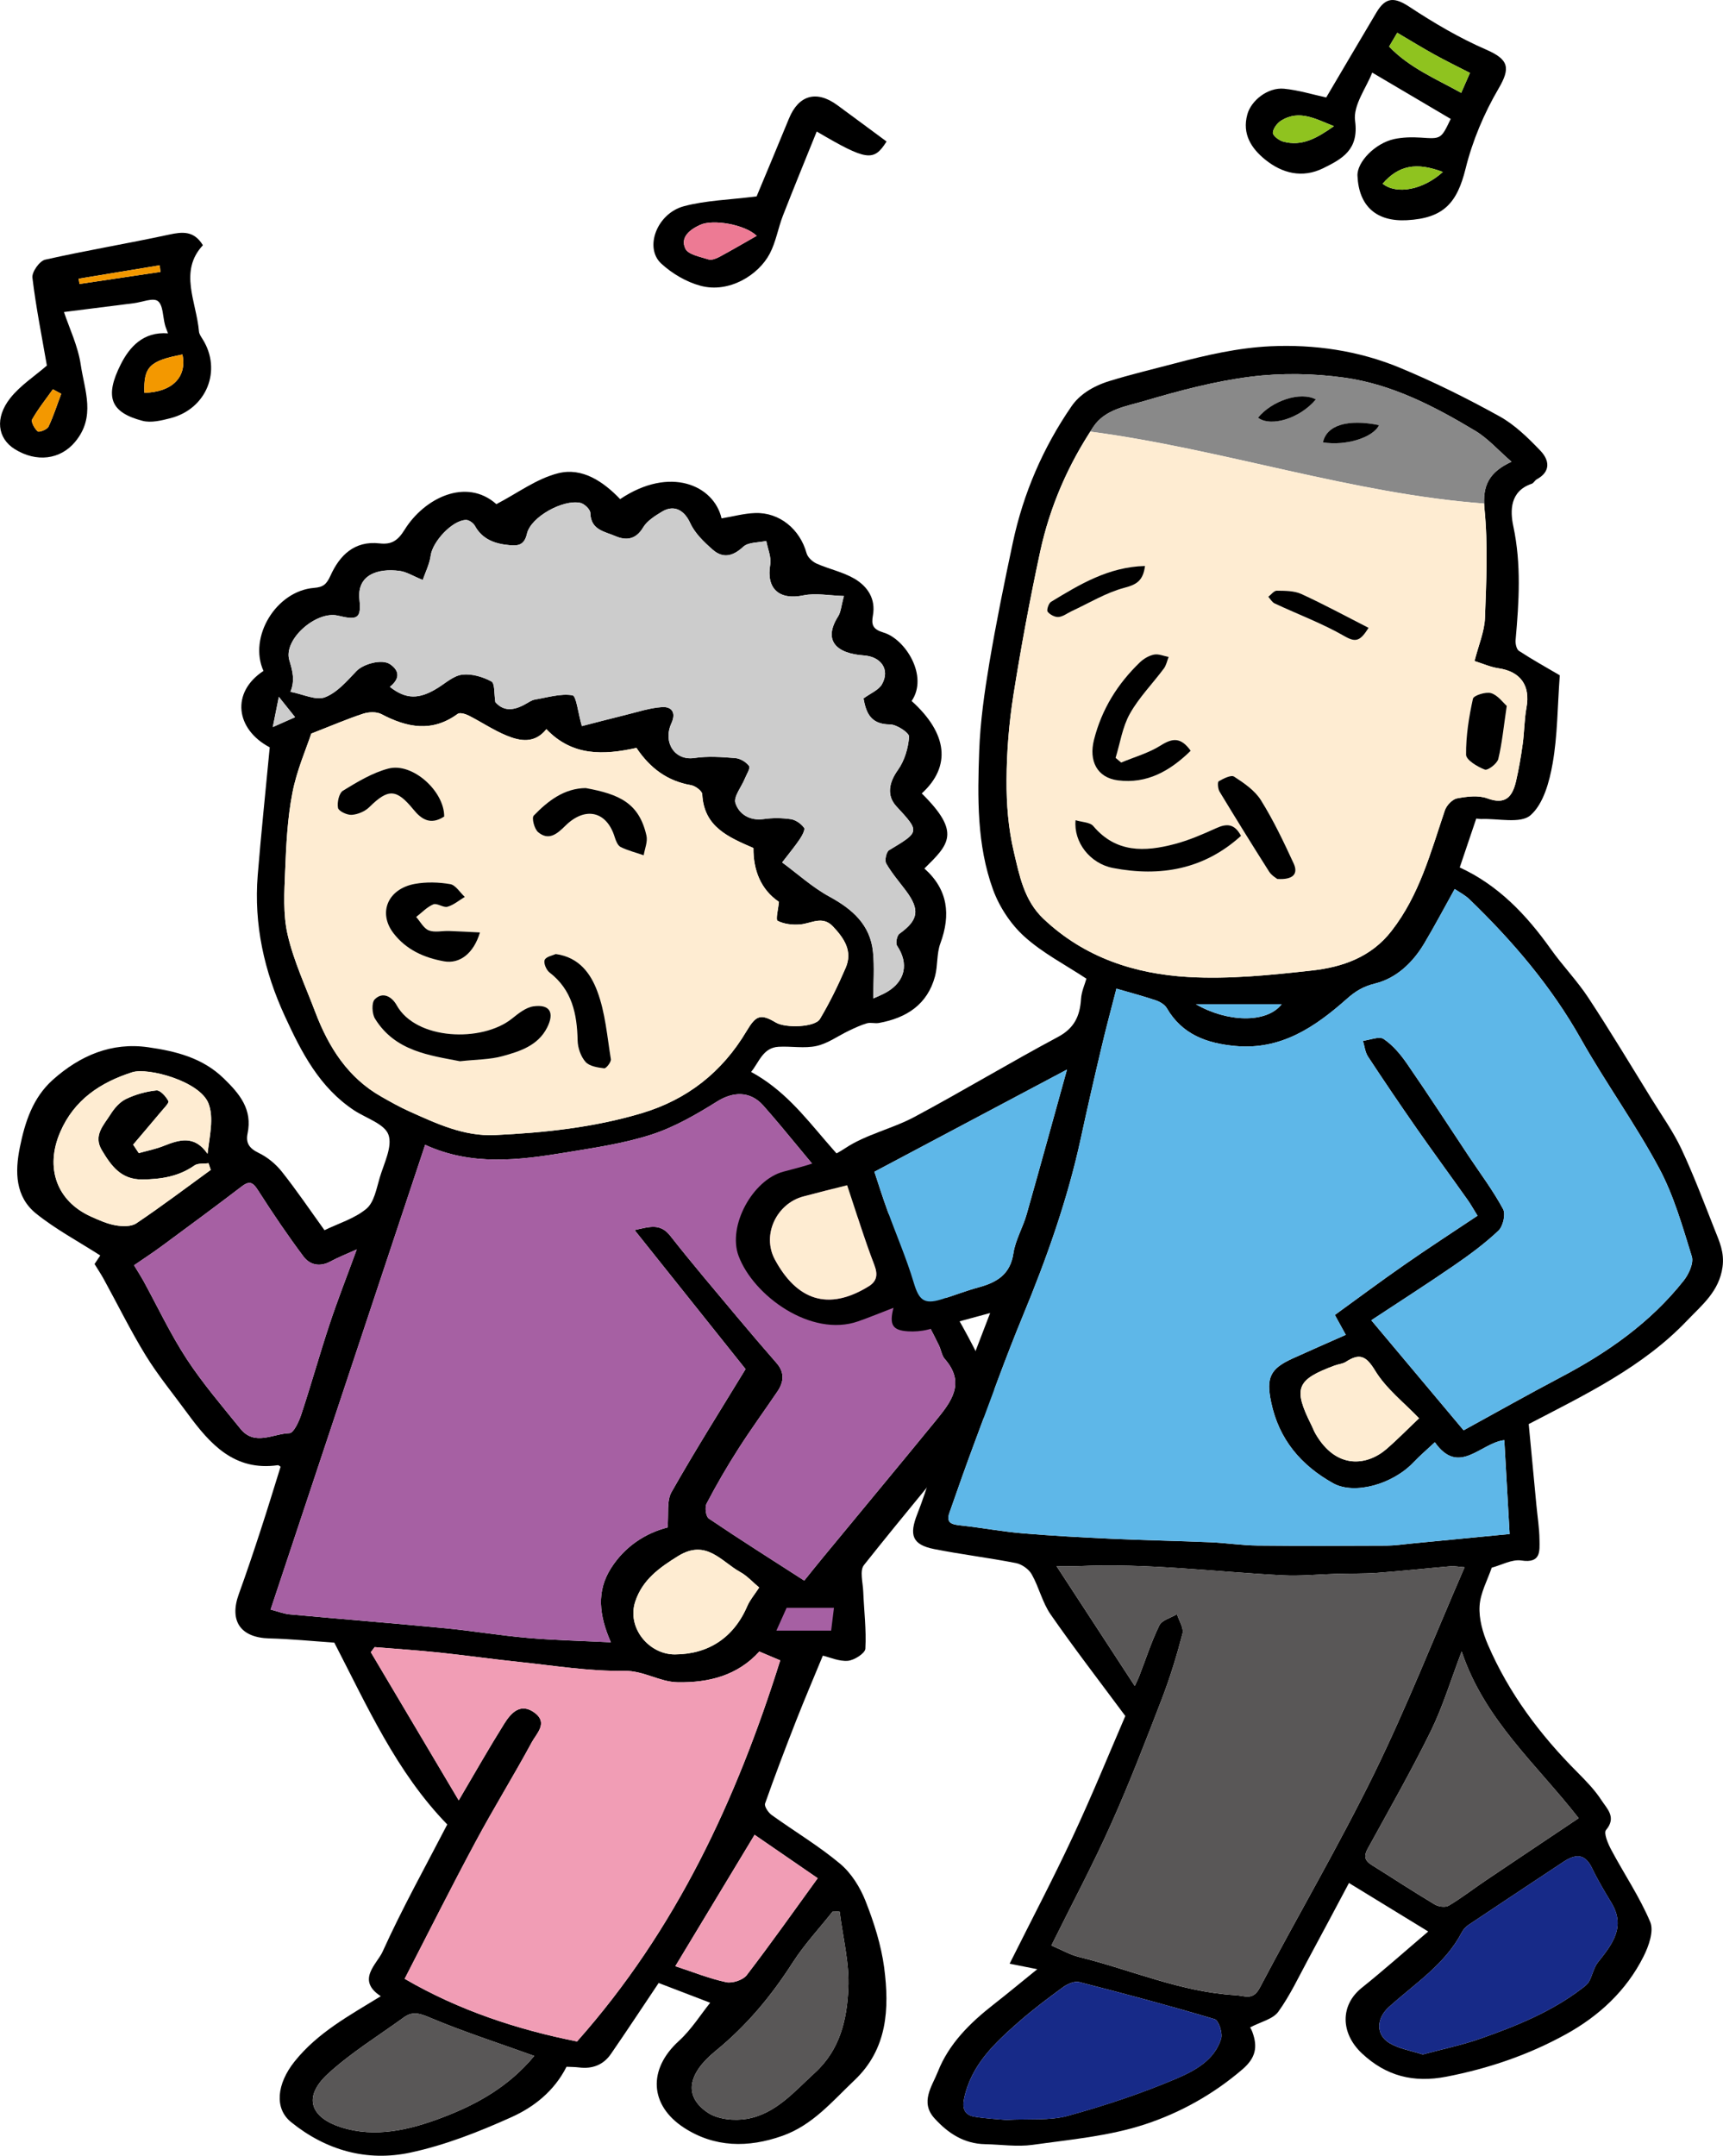
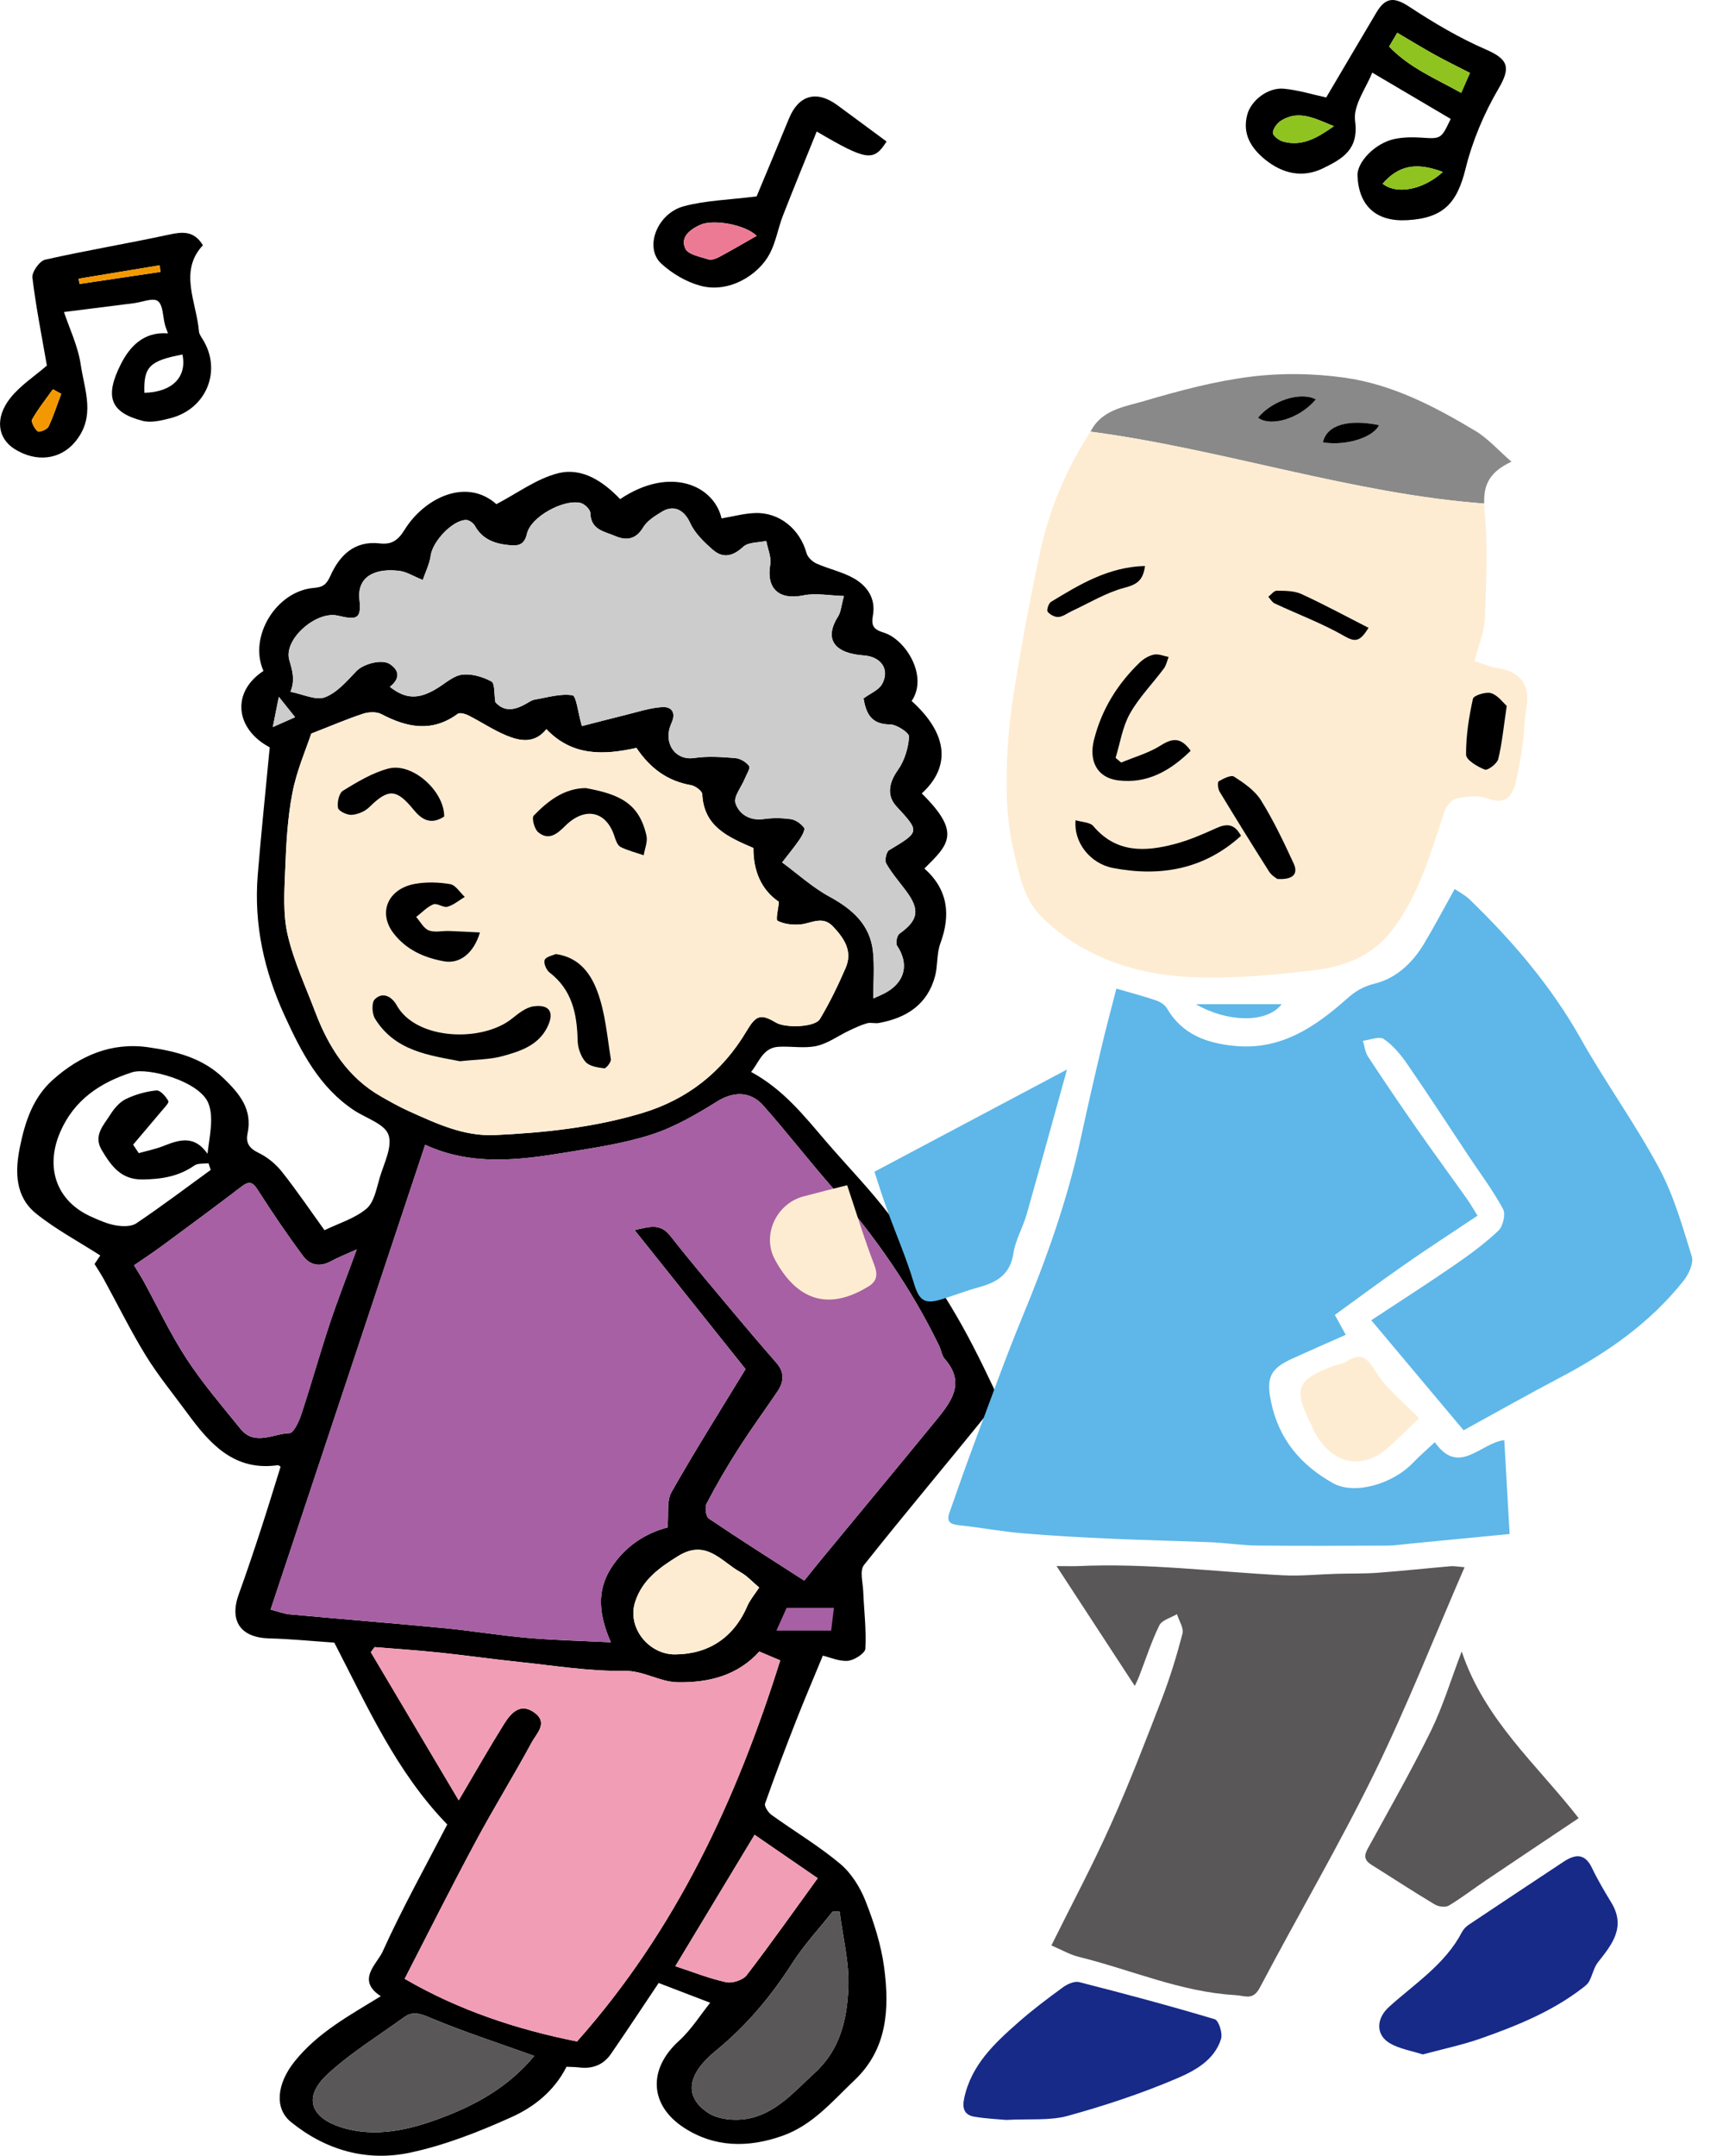
<svg xmlns="http://www.w3.org/2000/svg" id="a" width="88.568" height="110.803" viewBox="0 0 88.568 110.803">
  <defs>
    <style>.b{fill:#595757;}.b,.c,.d,.e,.f,.g,.h,.i,.j,.k,.l,.m{fill-rule:evenodd;}.c{fill:#5eb7e8;}.d{fill:#898989;}.e{fill:#172a88;}.f{fill:#ccc;}.g{fill:#a660a3;}.h{fill:#8fc31f;}.i{fill:#f19db5;}.j{fill:#ed7a94;}.k{fill:#f39800;}.l{fill:#feecd2;}</style>
  </defs>
  <g>
    <path class="m" d="M2.409,18.787c-.25-1.454-.558-2.976-.743-4.514-.036-.29,.366-.859,.653-.925,2.109-.476,4.247-.83,6.358-1.286,.697-.151,1.289-.216,1.753,.543-1.25,1.338-.332,2.907-.202,4.434,.011,.132,.108,.266,.181,.385,1.014,1.601,.22,3.595-1.654,4.073-.461,.118-.99,.248-1.43,.133-1.643-.43-1.967-1.224-1.111-2.916,.433-.853,1.137-1.682,2.422-1.579-.074-.203-.126-.32-.157-.44-.111-.423-.093-1.013-.365-1.22-.244-.185-.81,.056-1.231,.109-1.175,.149-2.352,.297-3.595,.454,.276,.831,.724,1.756,.865,2.725,.194,1.31,.785,2.663-.296,3.953-.756,.905-1.978,1.069-3.103,.366-.882-.553-1.026-1.602-.232-2.613,.521-.66,1.271-1.141,1.889-1.681Zm5.012,1.403c1.439-.034,2.2-.817,1.957-1.969-1.689,.323-2.001,.632-1.957,1.969Zm-4.274,.051c-.141-.077-.283-.153-.429-.231-.362,.512-.76,1.005-1.065,1.547-.07,.125,.123,.477,.287,.617,.072,.061,.482-.096,.552-.241,.259-.544,.441-1.124,.655-1.691Zm5.1-6.265c-.013-.113-.025-.226-.037-.34-1.39,.23-2.776,.458-4.167,.689,.015,.09,.027,.18,.043,.271,1.385-.207,2.774-.413,4.161-.62Z" />
-     <path class="k" d="M7.421,20.19c-.044-1.337,.268-1.646,1.957-1.969,.243,1.151-.518,1.935-1.957,1.969Z" />
    <path class="k" d="M3.146,20.24c-.214,.567-.396,1.147-.655,1.691-.07,.145-.479,.303-.552,.241-.164-.139-.357-.492-.287-.617,.306-.542,.703-1.035,1.065-1.547,.146,.078,.288,.154,.429,.231Z" />
    <path class="k" d="M8.246,13.976c-1.387,.207-2.776,.413-4.161,.62-.016-.091-.028-.181-.043-.271,1.391-.23,2.777-.459,4.167-.689,.012,.114,.024,.227,.037,.34Z" />
  </g>
  <g>
    <path class="m" d="M68.171,5.011c.85-1.439,1.714-2.909,2.583-4.372,.484-.815,.944-.783,1.702-.283,1.254,.826,2.562,1.597,3.934,2.193,1.173,.51,1.264,.943,.634,2.016-.739,1.263-1.334,2.672-1.685,4.091-.438,1.78-1.132,2.559-3.015,2.662-1.575,.086-2.477-.724-2.545-2.283-.031-.701,.901-1.674,1.889-1.888,.436-.095,.909-.103,1.359-.075,1.046,.07,1.046,.089,1.544-.96-1.305-.769-2.614-1.542-4.035-2.381-.294,.77-.99,1.678-.88,2.481,.2,1.482-.651,1.948-1.64,2.435-1.077,.527-2.108,.264-2.987-.448-.702-.571-1.189-1.306-.912-2.317,.193-.716,1.053-1.401,1.886-1.322,.745,.073,1.48,.3,2.169,.45Zm3.233-2.617c1.037,1.088,2.407,1.657,3.707,2.379,.185-.417,.313-.714,.449-1.024-.635-.328-1.246-.623-1.84-.953-.623-.345-1.229-.718-1.897-1.112-.079,.135-.234,.398-.419,.711Zm-2.837,4.091c-.94-.371-1.775-.861-2.703-.292-.206,.128-.419,.403-.435,.626-.013,.141,.306,.396,.517,.454,.995,.28,1.78-.198,2.622-.788Zm5.6,2.354c-1.366-.516-2.27-.341-3.096,.603,.727,.58,2.084,.315,3.096-.603Z" />
    <path class="h" d="M71.404,2.394c.184-.313,.34-.576,.419-.711,.668,.394,1.274,.767,1.897,1.112,.594,.33,1.205,.626,1.84,.953-.136,.31-.265,.608-.449,1.024-1.3-.722-2.67-1.291-3.707-2.379Z" />
    <path class="h" d="M68.567,6.485c-.842,.589-1.627,1.067-2.622,.788-.211-.058-.529-.313-.517-.454,.017-.223,.229-.498,.435-.626,.928-.568,1.763-.079,2.703,.292Z" />
    <path class="h" d="M74.167,8.838c-1.012,.918-2.368,1.183-3.096,.603,.826-.944,1.729-1.119,3.096-.603Z" />
  </g>
  <g>
    <path class="m" d="M38.893,10.093c.471-1.13,1.073-2.562,1.663-4,.494-1.206,1.413-1.47,2.478-.693,.846,.619,1.685,1.245,2.538,1.874-.66,1.04-1.012,1.001-3.59-.514-.583,1.443-1.173,2.877-1.736,4.32-.249,.641-.359,1.349-.675,1.952-.573,1.1-2.089,2.05-3.556,1.658-.729-.194-1.466-.627-2.023-1.141-.886-.814-.228-2.576,1.162-2.949,1.13-.302,2.331-.327,3.739-.506Zm.005,2.029c-.614-.591-2.248-.864-2.902-.567-.534,.243-1.043,.636-.767,1.225,.142,.307,.766,.418,1.189,.554,.161,.05,.395-.042,.562-.131,.612-.329,1.212-.681,1.917-1.082Z" />
    <path class="j" d="M38.898,12.122c-.705,.4-1.305,.753-1.917,1.082-.167,.089-.401,.181-.562,.131-.424-.137-1.047-.247-1.189-.554-.276-.589,.232-.982,.767-1.225,.654-.297,2.288-.024,2.902,.567Z" />
  </g>
  <g>
    <polygon class="g" points="40.033 82.168 43.667 82.239 43.596 84.66 39.133 84.412 40.033 82.168" />
    <g>
      <path class="m" d="M38.611,55.097c1.641,.891,2.699,2.227,3.805,3.518,1.102,1.289,2.3,2.502,3.318,3.851,1.134,1.497,2.168,3.076,3.144,4.681,.823,1.355,1.533,2.786,2.21,4.221,.136,.283,.023,.84-.186,1.101-2.149,2.671-4.364,5.291-6.496,7.979-.221,.283-.052,.894-.033,1.352,.04,.983,.164,1.968,.109,2.943-.015,.236-.571,.594-.9,.621-.454,.038-.934-.183-1.285-.266-.483,1.171-.937,2.233-1.36,3.309-.558,1.424-1.103,2.853-1.611,4.296-.047,.144,.167,.461,.336,.584,1.174,.844,2.423,1.587,3.523,2.509,.575,.482,1.029,1.21,1.307,1.917,.433,1.099,.804,2.26,.958,3.426,.273,2.106,.173,4.179-1.538,5.795-1.134,1.073-2.136,2.294-3.693,2.846-1.767,.626-3.495,.6-5.062-.418-1.76-1.147-1.873-2.995-.256-4.463,.647-.591,1.127-1.368,1.605-1.959-.655-.252-1.617-.622-2.649-1.016-.801,1.192-1.612,2.428-2.452,3.645-.386,.563-.951,.783-1.638,.696-.227-.028-.458-.024-.646-.035-.633,1.253-1.675,2.069-2.826,2.588-1.675,.756-3.42,1.443-5.208,1.825-2.22,.473-4.323-.11-6.127-1.57-.876-.709-.724-1.976,.176-3.107,1.194-1.497,2.825-2.37,4.437-3.363-1.277-.83-.197-1.649,.093-2.288,1.006-2.224,2.197-4.36,3.324-6.539-2.62-2.696-4.112-6.076-5.806-9.346-1.101-.075-2.224-.189-3.345-.217-1.47-.04-2.066-.89-1.564-2.277,.397-1.095,.768-2.2,1.129-3.308,.352-1.075,.681-2.158,1.019-3.24-.047-.027-.099-.084-.139-.078-2.238,.32-3.489-1.086-4.644-2.659-.724-.991-1.511-1.945-2.152-2.986-.783-1.277-1.446-2.631-2.17-3.947-.138-.249-.297-.484-.458-.748,.117-.176,.239-.358,.294-.44-1.133-.727-2.288-1.343-3.292-2.148-1.084-.868-1.096-2.154-.842-3.407,.262-1.293,.661-2.547,1.693-3.472,1.396-1.247,3.023-1.945,4.903-1.675,1.402,.2,2.788,.534,3.885,1.602,.825,.8,1.485,1.595,1.223,2.838-.1,.476,.091,.758,.562,.986,.452,.217,.885,.57,1.197,.964,.762,.959,1.45,1.978,2.197,3.014,.728-.354,1.554-.599,2.158-1.106,.396-.336,.516-1.04,.683-1.602,.218-.732,.664-1.597,.446-2.201-.2-.557-1.146-.846-1.765-1.252-1.778-1.176-2.702-2.973-3.558-4.836-1.066-2.313-1.602-4.717-1.396-7.26,.176-2.161,.403-4.316,.617-6.562-1.755-.926-2.006-2.822-.322-3.928-.783-1.74,.646-4.111,2.602-4.268,.475-.038,.641-.185,.845-.634,.469-1.037,1.226-1.8,2.52-1.653,.597,.068,.927-.12,1.286-.699,1.009-1.628,3.165-2.7,4.719-1.318,1.083-.562,2.075-1.316,3.187-1.591,1.228-.303,2.31,.428,3.175,1.332,2.564-1.72,4.82-.713,5.213,.991,.579-.095,1.153-.256,1.731-.275,1.254-.04,2.298,.834,2.636,2.057,.056,.215,.303,.443,.515,.54,.641,.286,1.354,.429,1.953,.78,.671,.396,1.101,1.034,.944,1.892-.086,.479-.005,.708,.553,.876,1.112,.332,2.317,2.228,1.439,3.516,1.855,1.672,2.04,3.364,.52,4.751,2.037,2.013,1.4,2.613,.135,3.859,1.213,1.077,1.366,2.373,.82,3.853-.193,.522-.127,1.134-.271,1.679-.391,1.464-1.472,2.149-2.883,2.407-.204,.038-.429-.039-.619,.017-.323,.093-.627,.238-.929,.382-.558,.266-1.082,.656-1.665,.784-.622,.137-1.302,.003-1.952,.041-.807,.048-.996,.795-1.41,1.294Zm-5.991,8.128c.805-.178,1.321-.356,1.836,.297,1.115,1.421,2.288,2.797,3.448,4.184,.662,.793,1.337,1.577,2.016,2.357,.417,.479,.376,.964,.046,1.453-.669,.988-1.374,1.952-2.014,2.956-.585,.912-1.128,1.85-1.629,2.807-.103,.195-.039,.671,.112,.773,1.597,1.08,3.228,2.108,4.906,3.189,.313-.388,.634-.791,.962-1.188,1.934-2.345,3.878-4.682,5.802-7.036,.774-.95,1.553-1.921,.459-3.168-.158-.182-.188-.473-.301-.702-1.434-2.948-3.286-5.61-5.443-8.072-1.222-1.393-2.356-2.863-3.584-4.25-.686-.776-1.58-.706-2.367-.214-1.065,.665-2.186,1.317-3.371,1.702-1.423,.462-2.934,.68-4.417,.925-2.414,.396-4.837,.702-7.227-.396-2.651,7.978-5.294,15.921-7.944,23.889,.369,.094,.669,.216,.974,.245,2.66,.244,5.324,.457,7.979,.711,1.424,.138,2.838,.377,4.261,.5,1.391,.121,2.787,.152,4.276,.226-.6-1.374-.757-2.615,.014-3.82,.725-1.133,1.793-1.8,2.9-2.082,.067-.689-.055-1.366,.209-1.827,1.219-2.152,2.541-4.243,3.801-6.313-1.841-2.308-3.703-4.642-5.703-7.145Zm.097-24.783c-1.689,.373-3.293,.438-4.631-.963-.605,.758-1.351,.615-2.045,.331-.676-.278-1.295-.698-1.95-1.031-.166-.083-.455-.168-.564-.086-1.312,.962-2.597,.71-3.92,.014-.253-.133-.655-.116-.941-.022-.817,.267-1.607,.609-2.666,1.021-.264,.797-.749,1.899-.97,3.051-.253,1.305-.319,2.652-.372,3.987-.044,1.1-.117,2.246,.127,3.3,.314,1.363,.924,2.661,1.422,3.979,.685,1.799,1.672,3.372,3.406,4.351,.466,.265,.937,.53,1.425,.749,1.403,.629,2.801,1.292,4.398,1.219,2.551-.119,5.078-.388,7.536-1.12,2.356-.701,4.153-2.12,5.402-4.222,.482-.809,.714-.915,1.509-.441,.501,.296,2.01,.245,2.264-.182,.502-.839,.934-1.729,1.321-2.627,.374-.859-.074-1.517-.647-2.127-.547-.58-1.112-.155-1.686-.108-.389,.033-.83-.013-1.162-.186-.111-.058,.036-.614,.065-.975-.937-.635-1.319-1.637-1.309-2.765-1.306-.569-2.548-1.093-2.631-2.767-.01-.171-.357-.429-.579-.466-1.211-.209-2.097-.865-2.803-1.913Zm-7.255-2.355c.478,.545,1.054,.398,1.642,.048,.121-.073,.25-.155,.385-.179,.647-.106,1.316-.318,1.933-.221,.207,.03,.281,.873,.488,1.584,.656-.167,1.435-.375,2.217-.566,.631-.154,1.262-.367,1.902-.41,.501-.033,.735,.28,.483,.833-.445,.977,.167,1.935,1.184,1.782,.686-.103,1.404-.051,2.102,.006,.253,.02,.561,.202,.708,.409,.076,.11-.131,.429-.22,.648-.174,.429-.593,.932-.481,1.261,.188,.566,.736,.918,1.459,.814,.457-.064,.938-.06,1.395,.008,.248,.039,.521,.234,.672,.441,.068,.094-.1,.407-.218,.583-.237,.355-.514,.685-.908,1.199,.813,.599,1.562,1.285,2.427,1.755,1.185,.645,2.101,1.445,2.243,2.84,.081,.789,.016,1.594,.016,2.396,.181-.084,.445-.186,.689-.326,.959-.557,1.141-1.473,.536-2.378-.09-.13-.013-.529,.119-.623,.979-.702,1.068-1.23,.324-2.222-.345-.458-.722-.895-1.005-1.387-.087-.159,.002-.598,.148-.684,1.584-.953,1.59-.94,.371-2.259-.502-.549-.383-1.215,.083-1.865,.338-.475,.533-1.122,.573-1.707,.016-.198-.634-.632-.981-.633-1.001-.002-1.228-.605-1.361-1.336,.356-.264,.786-.43,.954-.738,.415-.749-.052-1.409-.933-1.472-1.459-.101-2.097-.792-1.326-2.007,.144-.228,.158-.539,.299-1.048-.755-.022-1.445-.163-2.078-.033-1.251,.26-1.923-.339-1.71-1.586,.062-.382-.129-.807-.204-1.211-.402,.091-.922,.056-1.183,.299-.538,.498-1.045,.61-1.569,.151-.453-.396-.923-.849-1.162-1.378-.287-.628-.805-.961-1.436-.583-.364,.22-.775,.474-.982,.821-.376,.628-.877,.678-1.424,.441-.543-.234-1.269-.31-1.287-1.188-.004-.182-.301-.469-.506-.517-.876-.202-2.554,.712-2.753,1.583-.135,.603-.478,.626-.888,.589-.728-.065-1.393-.278-1.787-.993-.079-.146-.302-.306-.456-.303-.708,.01-1.72,1.117-1.815,1.821-.062,.447-.277,.874-.411,1.263-.507-.206-.835-.419-1.183-.465-1.163-.154-2.197,.223-2.072,1.452,.1,.99-.079,1.093-1.106,.847-1.099-.265-2.815,1.213-2.497,2.288,.166,.56,.299,1.032,.058,1.626,.646,.122,1.307,.457,1.772,.281,.621-.236,1.134-.832,1.619-1.345,.348-.365,1.316-.645,1.739-.348,.532,.372,.449,.783-.02,1.157,.834,.655,1.51,.652,2.474,.048,.405-.254,.812-.626,1.25-.675,.489-.057,1.056,.112,1.496,.35,.184,.099,.133,.633,.202,1.059Zm13.571,48.801c-1.133,1.244-2.604,1.605-4.197,1.578-.94-.017-1.737-.601-2.757-.586-1.795,.028-3.595-.27-5.389-.457-1.371-.143-2.74-.339-4.111-.483-1.105-.116-2.217-.189-3.322-.28-.063,.086-.129,.174-.195,.262,1.488,2.506,2.976,5.013,4.518,7.615,.848-1.44,1.564-2.702,2.334-3.931,.355-.571,.855-1.119,1.591-.554,.67,.515,.068,1.056-.166,1.491-.932,1.726-1.969,3.395-2.894,5.124-1.25,2.328-2.435,4.691-3.644,7.041,2.796,1.632,5.841,2.623,8.861,3.221,5.104-5.746,8.204-12.451,10.445-19.587-.348-.147-.658-.278-1.073-.454ZM6.89,65.034c.214,.352,.352,.566,.476,.789,.734,1.344,1.392,2.743,2.226,4.022,.826,1.261,1.818,2.418,2.77,3.596,.728,.899,1.681,.247,2.516,.223,.218-.005,.495-.608,.614-.978,.507-1.531,.94-3.088,1.447-4.617,.414-1.249,.897-2.475,1.399-3.85-.537,.243-.953,.404-1.344,.616-.548,.299-1.065,.188-1.394-.252-.817-1.091-1.584-2.226-2.32-3.377-.258-.406-.428-.552-.857-.222-1.353,1.035-2.728,2.046-4.099,3.058-.455,.336-.932,.646-1.435,.993Zm20.57,40.638c-1.841-.664-3.596-1.228-5.287-1.937-.526-.22-.927-.396-1.404-.051-1.313,.953-2.714,1.812-3.904,2.901-1.368,1.254-.83,2.28,.67,2.755,1.749,.555,3.508,.14,5.183-.495,1.8-.681,3.448-1.604,4.743-3.173Zm15.701-7.411c-.119-.006-.233-.015-.35-.022-.689,.872-1.46,1.695-2.058,2.625-1.105,1.725-2.367,3.246-3.979,4.561-1.408,1.151-1.659,2.308-.392,3.163,.517,.349,1.37,.429,2.016,.318,1.481-.257,2.43-1.4,3.493-2.371,1.302-1.191,1.646-2.75,1.716-4.333,.062-1.303-.283-2.625-.446-3.94ZM6.844,58.836c.097,.145,.193,.289,.289,.434,.431-.121,.874-.208,1.287-.374,.81-.321,1.577-.559,2.246,.408,.102-.903,.339-1.852,.047-2.593-.451-1.144-3.113-1.855-3.918-1.598-1.63,.523-2.986,1.409-3.706,3.086-.778,1.814-.189,3.526,1.577,4.328,.413,.186,.836,.377,1.274,.454,.348,.06,.805,.075,1.068-.104,1.304-.876,2.555-1.823,3.823-2.744-.038-.115-.076-.228-.113-.344-.245,.035-.544-.011-.722,.114-.811,.57-1.709,.71-2.678,.721-1.1,.012-1.603-.702-2.082-1.5-.46-.761,.094-1.291,.44-1.842,.195-.313,.476-.638,.796-.793,.486-.234,1.033-.388,1.567-.442,.196-.02,.492,.312,.616,.549,.049,.089-.237,.372-.385,.552-.473,.565-.953,1.125-1.429,1.689Zm35.188,37.702c-1.103-.758-2.252-1.549-3.244-2.231-1.381,2.286-2.715,4.5-4.075,6.754,.894,.292,1.735,.633,2.609,.821,.321,.07,.862-.105,1.06-.359,1.246-1.623,2.427-3.298,3.65-4.984Zm-3.008-14.942c-.336-.278-.621-.601-.977-.796-.977-.541-1.741-1.712-3.188-.821-.977,.604-1.836,1.225-2.204,2.337-.446,1.336,.694,2.725,2.036,2.719,1.706-.006,3.022-.846,3.727-2.494,.132-.303,.358-.567,.606-.944Zm3.7,2.217c.059-.471,.11-.896,.144-1.172h-2.434c-.125,.273-.322,.718-.526,1.172h2.815ZM14.333,35.817c-.104,.519-.182,.909-.311,1.554,.535-.237,.841-.372,1.147-.508-.279-.35-.481-.602-.836-1.046Z" />
      <path class="g" d="M32.62,63.225c2,2.503,3.862,4.837,5.703,7.145-1.26,2.07-2.582,4.161-3.801,6.313-.264,.461-.142,1.138-.209,1.827-1.107,.282-2.175,.949-2.9,2.082-.771,1.206-.613,2.446-.014,3.82-1.489-.074-2.886-.105-4.276-.226-1.423-.123-2.837-.362-4.261-.5-2.655-.254-5.319-.467-7.979-.711-.305-.029-.604-.151-.974-.245,2.65-7.968,5.293-15.911,7.944-23.889,2.391,1.097,4.813,.792,7.227,.396,1.483-.245,2.994-.463,4.417-.925,1.185-.385,2.306-1.037,3.371-1.702,.787-.492,1.681-.562,2.367,.214,1.227,1.387,2.362,2.857,3.584,4.25,2.157,2.462,4.01,5.125,5.443,8.072,.112,.229,.143,.52,.301,.702,1.094,1.247,.315,2.219-.459,3.168-1.924,2.354-3.868,4.691-5.802,7.036-.328,.397-.648,.8-.962,1.188-1.679-1.081-3.31-2.109-4.906-3.189-.151-.102-.216-.578-.112-.773,.501-.957,1.044-1.895,1.629-2.807,.64-1.004,1.345-1.967,2.014-2.956,.33-.489,.371-.974-.046-1.453-.679-.78-1.354-1.564-2.016-2.357-1.16-1.387-2.333-2.762-3.448-4.184-.515-.653-1.031-.475-1.836-.297Z" />
      <path class="l" d="M32.716,38.442c.706,1.048,1.592,1.704,2.803,1.913,.222,.038,.569,.295,.579,.466,.083,1.674,1.325,2.198,2.631,2.767-.011,1.127,.371,2.129,1.309,2.765-.029,.361-.177,.918-.065,.975,.332,.174,.773,.22,1.162,.186,.573-.048,1.139-.473,1.686,.108,.573,.61,1.021,1.267,.647,2.127-.387,.898-.819,1.788-1.321,2.627-.254,.427-1.763,.478-2.264,.182-.795-.473-1.026-.368-1.509,.441-1.249,2.102-3.046,3.521-5.402,4.222-2.458,.731-4.985,1-7.536,1.12-1.598,.073-2.995-.59-4.398-1.219-.487-.218-.959-.484-1.425-.749-1.734-.979-2.722-2.552-3.406-4.351-.498-1.319-1.107-2.616-1.422-3.979-.244-1.054-.171-2.2-.127-3.3,.053-1.335,.119-2.682,.372-3.987,.221-1.152,.706-2.254,.97-3.051,1.059-.412,1.849-.753,2.666-1.021,.286-.094,.688-.11,.941,.022,1.323,.697,2.607,.948,3.92-.014,.109-.082,.398,.003,.564,.086,.655,.333,1.274,.752,1.95,1.031,.694,.284,1.44,.427,2.045-.331,1.338,1.402,2.941,1.336,4.631,.963Zm-9.072,16.105c.833-.093,1.541-.083,2.193-.264,.892-.245,1.815-.54,2.285-1.463,.394-.777,.139-1.212-.699-1.095-.393,.056-.774,.366-1.107,.632-1.54,1.229-4.931,1.111-5.929-.694-.228-.413-.702-.725-1.126-.295-.168,.173-.141,.741,.017,.994,1.033,1.67,2.79,1.879,4.366,2.185Zm1.026-6.62c-.598-.029-1.096-.058-1.593-.075-.349-.01-.735,.088-1.036-.031-.264-.107-.436-.451-.646-.689,.288-.224,.557-.515,.882-.649,.193-.079,.511,.184,.727,.123,.319-.089,.594-.33,.89-.505-.249-.231-.47-.609-.748-.657-.59-.102-1.229-.12-1.82-.013-1.394,.256-1.9,1.48-1.103,2.528,.654,.857,1.581,1.268,2.599,1.451,.808,.146,1.524-.395,1.851-1.483Zm5.444-7.419c-1.109,.01-1.943,.654-2.68,1.416-.114,.116,.032,.692,.229,.852,.542,.452,.973,.093,1.395-.329,1.037-1.022,2.141-.744,2.544,.598,.059,.183,.154,.423,.304,.495,.374,.183,.786,.285,1.181,.422,.056-.341,.214-.701,.142-1.011-.377-1.67-1.389-2.125-3.115-2.441Zm-1.549,8.528c-.159,.074-.49,.128-.566,.299-.071,.151,.077,.515,.24,.641,1.17,.898,1.423,2.139,1.452,3.51,.009,.374,.164,.818,.407,1.093,.198,.224,.625,.29,.961,.329,.1,.011,.36-.323,.341-.466-.192-1.174-.285-2.395-.698-3.494-.322-.867-.908-1.748-2.137-1.913Zm-5.733-7.068c.011-1.304-1.633-2.79-2.865-2.467-.826,.216-1.599,.687-2.337,1.137-.205,.125-.309,.607-.256,.887,.034,.168,.468,.374,.708,.355,.313-.021,.682-.177,.903-.398,.971-.957,1.388-.947,2.265,.123,.406,.5,.875,.824,1.582,.362Z" />
      <path class="f" d="M25.462,36.087c-.069-.426-.019-.96-.202-1.059-.44-.237-1.007-.406-1.496-.35-.437,.049-.845,.421-1.25,.675-.964,.605-1.64,.607-2.474-.048,.47-.374,.553-.785,.02-1.157-.423-.297-1.392-.018-1.739,.348-.485,.513-.998,1.109-1.619,1.345-.466,.175-1.126-.159-1.772-.281,.241-.594,.108-1.065-.058-1.626-.318-1.075,1.398-2.553,2.497-2.288,1.027,.246,1.206,.142,1.106-.847-.125-1.229,.909-1.606,2.072-1.452,.348,.046,.676,.259,1.183,.465,.134-.389,.349-.816,.411-1.263,.096-.705,1.107-1.811,1.815-1.821,.154-.003,.377,.157,.456,.303,.394,.714,1.059,.927,1.787,.993,.41,.037,.753,.013,.888-.589,.199-.872,1.877-1.785,2.753-1.583,.205,.048,.502,.335,.506,.517,.018,.877,.744,.954,1.287,1.188,.547,.237,1.048,.186,1.424-.441,.207-.347,.618-.601,.982-.821,.631-.378,1.148-.045,1.436,.583,.239,.529,.709,.983,1.162,1.378,.524,.459,1.031,.347,1.569-.151,.261-.243,.78-.208,1.183-.299,.075,.404,.267,.829,.204,1.211-.213,1.247,.459,1.846,1.71,1.586,.633-.13,1.323,.012,2.078,.033-.141,.509-.154,.821-.299,1.048-.77,1.215-.133,1.907,1.326,2.007,.881,.063,1.348,.722,.933,1.472-.168,.308-.598,.474-.954,.738,.133,.731,.36,1.334,1.361,1.336,.348,.001,.997,.435,.981,.633-.04,.585-.235,1.231-.573,1.707-.466,.65-.585,1.316-.083,1.865,1.219,1.319,1.213,1.306-.371,2.259-.146,.086-.235,.525-.148,.684,.283,.492,.66,.929,1.005,1.387,.744,.993,.655,1.52-.324,2.222-.132,.095-.209,.494-.119,.623,.604,.905,.423,1.821-.536,2.378-.244,.14-.509,.242-.689,.326,0-.803,.065-1.607-.016-2.396-.143-1.395-1.059-2.194-2.243-2.84-.865-.471-1.613-1.156-2.427-1.755,.395-.514,.671-.843,.908-1.199,.118-.176,.286-.49,.218-.583-.15-.207-.424-.402-.672-.441-.456-.068-.937-.073-1.395-.008-.723,.104-1.27-.247-1.459-.814-.111-.329,.308-.832,.481-1.261,.089-.22,.296-.539,.22-.648-.146-.207-.455-.389-.708-.409-.698-.057-1.416-.108-2.102-.006-1.017,.152-1.629-.806-1.184-1.782,.252-.554,.017-.866-.483-.833-.641,.043-1.271,.255-1.902,.41-.782,.191-1.561,.399-2.217,.566-.207-.712-.281-1.554-.488-1.584-.617-.098-1.286,.114-1.933,.221-.135,.024-.264,.106-.385,.179-.588,.349-1.163,.497-1.642-.048Z" />
      <path class="i" d="M39.033,84.888c.415,.176,.726,.307,1.073,.454-2.241,7.136-5.341,13.841-10.445,19.587-3.02-.598-6.065-1.589-8.861-3.221,1.21-2.35,2.394-4.714,3.644-7.041,.926-1.729,1.963-3.399,2.894-5.124,.234-.435,.836-.976,.166-1.491-.735-.566-1.235-.018-1.591,.554-.769,1.229-1.486,2.491-2.334,3.931-1.543-2.602-3.03-5.109-4.518-7.615,.066-.088,.132-.176,.195-.262,1.105,.091,2.217,.164,3.322,.28,1.371,.144,2.74,.34,4.111,.483,1.794,.188,3.594,.485,5.389,.457,1.019-.015,1.816,.569,2.757,.586,1.593,.027,3.064-.334,4.197-1.578Z" />
      <path class="g" d="M6.89,65.034c.503-.348,.979-.657,1.435-.993,1.37-1.012,2.745-2.023,4.099-3.058,.43-.331,.6-.184,.857,.222,.736,1.152,1.503,2.286,2.32,3.377,.328,.44,.846,.552,1.394,.252,.391-.212,.807-.374,1.344-.616-.503,1.375-.985,2.601-1.399,3.85-.507,1.529-.94,3.086-1.447,4.617-.119,.37-.396,.973-.614,.978-.835,.024-1.787,.676-2.516-.223-.951-1.178-1.943-2.334-2.77-3.596-.835-1.279-1.492-2.678-2.226-4.022-.123-.222-.262-.437-.476-.789Z" />
      <path class="b" d="M27.461,105.672c-1.295,1.57-2.943,2.492-4.743,3.173-1.675,.635-3.433,1.05-5.183,.495-1.5-.475-2.038-1.501-.67-2.755,1.19-1.089,2.591-1.949,3.904-2.901,.477-.345,.878-.169,1.404,.051,1.691,.709,3.446,1.273,5.287,1.937Z" />
      <path class="b" d="M43.162,98.262c.163,1.315,.508,2.637,.446,3.94-.07,1.583-.414,3.143-1.716,4.333-1.063,.971-2.012,2.114-3.493,2.371-.645,.11-1.499,.031-2.016-.318-1.267-.855-1.016-2.012,.392-3.163,1.611-1.315,2.874-2.836,3.979-4.561,.598-.931,1.368-1.754,2.058-2.625,.116,.007,.23,.016,.35,.022Z" />
-       <path class="l" d="M6.844,58.836c.476-.563,.956-1.123,1.429-1.689,.148-.18,.434-.463,.385-.552-.124-.236-.42-.569-.616-.549-.534,.055-1.081,.208-1.567,.442-.319,.155-.601,.479-.796,.793-.347,.55-.9,1.081-.44,1.842,.478,.798,.982,1.512,2.082,1.5,.969-.011,1.866-.151,2.678-.721,.178-.125,.477-.079,.722-.114,.037,.116,.075,.229,.113,.344-1.269,.921-2.52,1.868-3.823,2.744-.264,.178-.721,.164-1.068,.104-.438-.077-.861-.268-1.274-.454-1.767-.802-2.355-2.514-1.577-4.328,.72-1.677,2.076-2.563,3.706-3.086,.805-.257,3.467,.454,3.918,1.598,.292,.741,.056,1.69-.047,2.593-.669-.967-1.436-.729-2.246-.408-.413,.166-.857,.253-1.287,.374-.096-.144-.192-.289-.289-.434Z" />
      <path class="i" d="M42.033,96.539c-1.224,1.686-2.404,3.362-3.65,4.984-.197,.253-.738,.429-1.06,.359-.874-.188-1.716-.529-2.609-.821,1.36-2.254,2.694-4.468,4.075-6.754,.992,.682,2.142,1.473,3.244,2.231Z" />
      <path class="l" d="M39.025,81.597c-.248,.377-.475,.641-.606,.944-.704,1.648-2.021,2.488-3.727,2.494-1.342,.006-2.482-1.383-2.036-2.719,.368-1.112,1.227-1.732,2.204-2.337,1.447-.891,2.211,.28,3.188,.821,.355,.196,.641,.518,.977,.796Z" />
      <path class="f" d="M14.333,35.817c.354,.444,.557,.696,.836,1.046-.307,.136-.612,.271-1.147,.508,.13-.645,.207-1.035,.311-1.554Z" />
      <path class="m" d="M23.644,54.547c-1.576-.306-3.333-.515-4.366-2.185-.157-.253-.185-.821-.017-.994,.424-.43,.898-.117,1.126,.295,.998,1.806,4.389,1.924,5.929,.694,.333-.267,.715-.576,1.107-.632,.838-.117,1.093,.318,.699,1.095-.47,.923-1.393,1.218-2.285,1.463-.652,.181-1.36,.171-2.193,.264Z" />
      <path class="m" d="M24.671,47.927c-.326,1.087-1.043,1.628-1.851,1.483-1.018-.183-1.944-.593-2.599-1.451-.797-1.047-.29-2.271,1.103-2.528,.591-.107,1.23-.089,1.82,.013,.278,.048,.499,.427,.748,.657-.296,.175-.57,.416-.89,.505-.216,.06-.533-.202-.727-.123-.325,.135-.594,.426-.882,.649,.211,.238,.383,.582,.646,.689,.301,.119,.687,.02,1.036,.031,.497,.017,.995,.046,1.593,.075Z" />
      <path class="m" d="M30.115,40.508c1.727,.316,2.738,.771,3.115,2.441,.072,.311-.086,.67-.142,1.011-.394-.137-.807-.239-1.181-.422-.149-.071-.245-.312-.304-.495-.403-1.341-1.507-1.62-2.544-.598-.423,.421-.853,.781-1.395,.329-.197-.16-.344-.735-.229-.852,.736-.762,1.57-1.406,2.68-1.416Z" />
      <path class="m" d="M28.566,49.037c1.229,.165,1.814,1.046,2.137,1.913,.413,1.099,.506,2.319,.698,3.494,.02,.143-.241,.477-.341,.466-.336-.039-.763-.105-.961-.329-.243-.274-.398-.719-.407-1.093-.029-1.371-.282-2.612-1.452-3.51-.163-.127-.311-.49-.24-.641,.076-.17,.407-.225,.566-.299Z" />
      <path class="m" d="M22.833,41.969c-.707,.461-1.176,.138-1.582-.362-.877-1.071-1.294-1.08-2.265-.123-.222,.22-.59,.377-.903,.398-.24,.019-.674-.188-.708-.355-.054-.28,.051-.762,.256-.887,.738-.45,1.511-.921,2.337-1.137,1.232-.323,2.876,1.163,2.865,2.467Z" />
    </g>
  </g>
  <g>
-     <path class="m" d="M80.178,34.709c-.119,1.615-.114,3.097-.368,4.534-.166,.947-.476,2.086-1.138,2.661-.513,.446-1.67,.157-2.54,.193-.056,.002-.115-.011-.248-.024-.277,.826-.564,1.669-.849,2.514,1.983,.911,3.426,2.432,4.674,4.185,.611,.862,1.359,1.633,1.938,2.513,1.124,1.708,2.178,3.466,3.253,5.205,.521,.848,1.109,1.669,1.531,2.567,.632,1.351,1.16,2.754,1.71,4.146,.242,.61,.507,1.167,.402,1.926-.176,1.253-1.062,1.952-1.805,2.731-2.29,2.409-5.254,3.824-8.157,5.336,.127,1.372,.262,2.761,.393,4.148,.056,.6,.154,1.199,.16,1.798,.007,.583,.085,1.221-.927,1.066-.487-.074-1.034,.239-1.527,.369-.218,.64-.585,1.296-.625,1.971-.04,.653,.162,1.369,.427,1.984,1.077,2.501,2.687,4.644,4.606,6.566,.442,.445,.896,.911,1.235,1.436,.277,.43,.787,.87,.233,1.526-.133,.156,.099,.705,.268,1.02,.661,1.243,1.462,2.422,2.005,3.712,.193,.467-.079,1.239-.346,1.769-.883,1.761-2.294,3.064-3.995,4.001-1.914,1.056-3.968,1.757-6.137,2.177-1.7,.33-3.103-.035-4.341-1.194-1.116-1.046-1.121-2.485-.014-3.371,1.13-.905,2.211-1.868,3.419-2.897-1.464-.897-2.734-1.673-4.074-2.493-.688,1.29-1.378,2.598-2.082,3.897-.499,.921-.945,1.882-1.552,2.723-.278,.38-.899,.514-1.447,.803-.002-.008,.072,.114,.12,.248,.274,.755,.173,1.317-.517,1.909-1.498,1.286-3.212,2.238-5.027,2.831-1.838,.602-3.826,.777-5.759,1.048-.798,.11-1.628-.019-2.442-.035-1.085-.021-1.905-.562-2.6-1.329-.757-.833-.117-1.657,.169-2.384,.565-1.443,1.656-2.52,2.871-3.468,.736-.575,1.452-1.172,2.244-1.812-.519-.103-.891-.178-1.421-.283,1.136-2.272,2.245-4.379,3.25-6.536,.994-2.128,1.882-4.306,2.697-6.195-1.353-1.824-2.639-3.491-3.837-5.217-.429-.616-.6-1.405-.975-2.066-.15-.266-.507-.517-.808-.577-1.394-.273-2.81-.444-4.205-.72-1.142-.226-1.29-.73-.868-1.803,.541-1.368,.911-2.805,1.413-4.188,.754-2.069,1.56-4.119,2.332-6.142-1.038,.279-2.116,.582-3.2,.852-.332,.082-.689,.11-1.026,.089-.792-.051-.971-.332-.743-1.209-.641,.247-1.221,.486-1.813,.694-2.414,.848-5.386-1.312-6.15-3.362-.576-1.545,.728-3.91,2.3-4.328,1.096-.292,2.172-.539,3.177-1.205,1.072-.713,2.417-.997,3.565-1.611,2.478-1.327,4.889-2.781,7.369-4.106,.847-.451,1.135-1.076,1.192-1.954,.023-.385,.198-.759,.277-1.045-1.091-.72-2.254-1.319-3.19-2.166-.699-.631-1.286-1.523-1.61-2.412-.835-2.294-.798-4.725-.711-7.126,.056-1.513,.271-3.026,.521-4.521,.351-2.075,.771-4.14,1.21-6.199,.539-2.528,1.555-4.877,3.013-6.995,.406-.592,1.086-1.033,1.958-1.302,1.104-.339,2.237-.609,3.348-.902,1.608-.426,3.265-.805,4.915-.882,2.265-.106,4.536,.225,6.648,1.1,1.755,.726,3.465,1.577,5.125,2.497,.79,.435,1.471,1.105,2.103,1.764,.45,.465,.575,1.065-.18,1.477-.098,.052-.157,.192-.257,.227-1.123,.378-1.12,1.386-.949,2.183,.417,1.958,.292,3.89,.118,5.841-.019,.189,.044,.483,.17,.566,.683,.448,1.4,.845,2.098,1.255Zm-4.229,27.777c-.236-.383-.359-.606-.507-.812-.874-1.233-1.77-2.453-2.635-3.692-.846-1.215-1.678-2.441-2.491-3.68-.145-.227-.174-.535-.256-.804,.363-.042,.839-.249,1.067-.094,.475,.321,.871,.795,1.202,1.276,1.085,1.57,2.123,3.171,3.179,4.761,.598,.896,1.248,1.762,1.755,2.705,.145,.264-.002,.887-.239,1.111-.702,.664-1.492,1.245-2.292,1.795-1.389,.956-2.807,1.862-4.243,2.809,1.666,1.987,3.192,3.804,4.746,5.656,1.682-.922,3.318-1.845,4.978-2.72,2.42-1.272,4.627-2.815,6.337-4.977,.26-.329,.518-.893,.416-1.236-.478-1.541-.925-3.131-1.683-4.543-1.22-2.275-2.747-4.384-4.017-6.637-1.526-2.713-3.511-5.032-5.73-7.178-.233-.224-.535-.376-.76-.53-.559,1.004-1.043,1.922-1.573,2.81-.589,.983-1.434,1.781-2.52,2.047-.608,.15-1.017,.401-1.449,.787-1.638,1.452-3.387,2.645-5.744,2.423-1.464-.138-2.721-.587-3.511-1.943-.108-.186-.355-.331-.567-.403-.667-.224-1.347-.403-2.024-.601-.265,1.032-.538,2.038-.774,3.049-.366,1.545-.721,3.094-1.056,4.644-.683,3.152-1.756,6.17-2.988,9.146-.876,2.119-1.646,4.282-2.451,6.43-.454,1.216-.887,2.442-1.314,3.669-.198,.56,.169,.608,.599,.655,1.052,.114,2.095,.312,3.144,.401,1.541,.131,3.083,.213,4.623,.283,1.686,.077,3.373,.107,5.057,.178,.804,.034,1.603,.162,2.407,.17,2.213,.024,4.426,.014,6.639,.004,.431-.002,.859-.067,1.288-.109,1.613-.155,3.226-.313,5.039-.488-.086-1.518-.179-3.154-.274-4.825-1.228,.142-2.326,1.871-3.571,.108-.396,.372-.761,.681-1.088,1.024-1.077,1.143-3.049,1.69-4.138,1.085-1.658-.925-2.794-2.264-3.189-4.173-.26-1.244-.057-1.711,1.085-2.233,.895-.408,1.8-.801,2.753-1.224-.127-.232-.286-.52-.562-1.022,1.17-.847,2.353-1.729,3.566-2.573,1.213-.847,2.456-1.652,3.768-2.528Zm1.747-38.753c-.684-.593-1.208-1.194-1.856-1.584-2.101-1.263-4.293-2.4-6.741-2.738-1.575-.219-3.222-.247-4.798-.05-1.851,.231-3.681,.72-5.475,1.249-.923,.273-2.017,.422-2.621,1.323-1.307,1.956-2.231,4.1-2.731,6.394-.528,2.447-.986,4.912-1.379,7.386-.226,1.442-.349,2.916-.354,4.375-.01,1.234,.091,2.499,.374,3.695,.289,1.215,.52,2.494,1.525,3.445,2.103,1.99,4.694,2.834,7.462,2.99,2.095,.119,4.226-.101,6.321-.333,1.573-.172,3.058-.679,4.11-2.041,1.438-1.847,2.013-4.049,2.74-6.198,.087-.253,.384-.566,.628-.611,.505-.095,1.094-.169,1.554,.001,.944,.351,1.288-.098,1.472-.872,.145-.632,.256-1.274,.345-1.918,.086-.623,.081-1.26,.194-1.876,.207-1.134-.303-1.853-1.437-2.021-.421-.062-.821-.245-1.233-.372,.213-.835,.509-1.515,.537-2.208,.068-1.872,.16-3.764-.025-5.621-.123-1.21,.251-1.888,1.39-2.416Zm-23.652,76.263c.537,.229,.961,.478,1.419,.589,2.674,.66,5.227,1.802,8.028,1.963,.517,.029,.911,.293,1.268-.382,1.939-3.683,4.05-7.279,5.881-11.013,1.679-3.433,3.081-7.002,4.643-10.597-.363-.029-.536-.066-.703-.052-1.256,.108-2.511,.245-3.77,.338-.696,.051-1.399,.032-2.1,.052-.925,.025-1.856,.124-2.779,.076-3.492-.179-6.97-.633-10.477-.473-.273,.013-.546,.001-1.144,.001,1.402,2.147,2.662,4.079,4.022,6.161,.144-.314,.189-.408,.226-.503,.34-.876,.624-1.773,1.035-2.611,.135-.274,.595-.391,.908-.577,.102,.335,.357,.71,.283,1-.292,1.124-.635,2.24-1.049,3.324-.838,2.168-1.669,4.341-2.621,6.46-.933,2.09-2.015,4.114-3.07,6.245Zm27.104-6.543c-2.145-2.757-4.833-5.039-6.013-8.568-.564,1.478-.969,2.831-1.58,4.08-1.012,2.055-2.148,4.049-3.251,6.057-.209,.378-.157,.609,.195,.829,1.084,.678,2.151,1.38,3.25,2.036,.188,.116,.547,.163,.721,.061,.66-.393,1.269-.867,1.907-1.297,1.554-1.047,3.113-2.087,4.77-3.198Zm-8.012,12.144c1.019-.277,2.024-.483,2.987-.822,1.823-.644,3.621-1.368,5.182-2.561,.141-.107,.3-.222,.38-.371,.172-.318,.238-.709,.454-.983,.728-.918,1.444-1.808,.693-3.058-.353-.582-.702-1.167-.994-1.778-.376-.794-.884-.722-1.493-.314-1.617,1.073-3.234,2.141-4.845,3.219-.141,.095-.275,.233-.353,.382-.866,1.658-2.425,2.646-3.753,3.848-.643,.579-.703,1.431,.059,1.87,.496,.287,1.104,.381,1.682,.568Zm-18.288-50.623c-3.281,1.74-6.56,3.479-9.901,5.253,.176,.529,.401,1.258,.663,1.975,.448,1.247,.982,2.466,1.36,3.734,.263,.872,.518,1.126,1.395,.859,.654-.198,1.292-.452,1.948-.629,.932-.254,1.62-.662,1.78-1.753,.104-.684,.487-1.321,.68-1.999,.704-2.478,1.384-4.961,2.074-7.44Zm-3.146,53.987c1.238-.067,2.26,.046,3.181-.209,1.899-.523,3.787-1.148,5.598-1.919,.927-.396,1.943-.937,2.285-2.037,.093-.288-.121-.95-.324-1.011-2.307-.691-4.638-1.312-6.97-1.909-.24-.061-.601,.099-.826,.262-.785,.572-1.562,1.159-2.291,1.798-1.23,1.084-2.433,2.198-2.795,3.922-.109,.518,.019,.851,.525,.937,.62,.104,1.253,.129,1.617,.164Zm-8.154-48.04c-.778,.199-1.52,.381-2.257,.579-1.369,.367-2.144,1.97-1.456,3.245,1.124,2.078,2.728,2.657,4.809,1.379,.423-.259,.497-.588,.3-1.106-.511-1.323-.923-2.683-1.395-4.096Zm29.396,11.978c-.76-.797-1.689-1.515-2.258-2.45-.471-.775-.807-.903-1.504-.451-.162,.103-.378,.118-.567,.186-1.976,.729-2.15,1.169-1.217,3.041,.078,.152,.135,.317,.22,.464,1.076,1.869,2.66,1.643,3.646,.796,.541-.467,1.042-.982,1.68-1.586Zm-11.47-21.283c1.574,.921,3.632,1.004,4.407,0h-4.407Z" />
    <path class="c" d="M75.949,62.485c-1.311,.876-2.555,1.681-3.768,2.528-1.213,.844-2.396,1.726-3.566,2.573,.276,.503,.436,.79,.562,1.022-.953,.423-1.857,.816-2.753,1.224-1.142,.522-1.345,.989-1.085,2.233,.395,1.909,1.531,3.248,3.189,4.173,1.089,.606,3.06,.058,4.138-1.085,.327-.343,.692-.652,1.088-1.024,1.245,1.763,2.343,.033,3.571-.108,.096,1.671,.188,3.308,.274,4.825-1.813,.175-3.426,.333-5.039,.488-.429,.041-.857,.107-1.288,.109-2.213,.009-4.426,.02-6.639-.004-.804-.008-1.603-.136-2.407-.17-1.684-.071-3.37-.102-5.057-.178-1.54-.069-3.082-.152-4.623-.283-1.05-.089-2.093-.287-3.144-.401-.43-.047-.797-.095-.599-.655,.428-1.227,.86-2.453,1.314-3.669,.805-2.149,1.575-4.312,2.451-6.43,1.232-2.976,2.306-5.994,2.988-9.146,.335-1.55,.689-3.099,1.056-4.644,.236-1.012,.51-2.018,.774-3.049,.678,.198,1.357,.377,2.024,.601,.212,.072,.459,.217,.567,.403,.79,1.357,2.047,1.806,3.511,1.943,2.357,.222,4.106-.972,5.744-2.423,.432-.386,.841-.637,1.449-.787,1.086-.266,1.931-1.064,2.52-2.047,.53-.888,1.015-1.806,1.573-2.81,.225,.154,.526,.306,.76,.53,2.22,2.145,4.204,4.465,5.73,7.178,1.27,2.253,2.797,4.361,4.017,6.637,.758,1.412,1.205,3.001,1.683,4.543,.102,.344-.156,.907-.416,1.236-1.71,2.162-3.917,3.705-6.337,4.977-1.66,.875-3.297,1.798-4.978,2.72-1.554-1.852-3.08-3.669-4.746-5.656,1.437-.947,2.854-1.854,4.243-2.809,.8-.55,1.59-1.131,2.292-1.795,.237-.224,.384-.848,.239-1.111-.507-.943-1.157-1.808-1.755-2.705-1.056-1.589-2.094-3.191-3.179-4.761-.331-.48-.727-.955-1.202-1.276-.229-.155-.704,.052-1.067,.094,.082,.27,.11,.578,.256,.804,.814,1.239,1.646,2.465,2.491,3.68,.865,1.239,1.761,2.459,2.635,3.692,.147,.207,.271,.43,.507,.812Z" />
    <path class="d" d="M77.696,23.732c-.684-.593-1.208-1.194-1.856-1.584-2.101-1.263-4.293-2.4-6.741-2.738-1.575-.219-3.222-.247-4.798-.05-1.851,.231-3.681,.72-5.475,1.249-.923,.273-2.017,.422-2.621,1.323-.055,.083-.1,.17-.151,.253,6.746,.89,13.493,3.2,20.239,3.696-.041-1.043,.353-1.662,1.403-2.15Zm-13.028-2.263c.717-.877,2.182-1.362,2.973-.939-.825,.984-2.32,1.433-2.973,.939Zm3.338,1.268c.185-.882,1.27-1.214,2.883-.885-.315,.646-1.71,1.075-2.883,.885Z" />
    <path class="l" d="M77.028,34.349c-.421-.062-.821-.245-1.233-.372,.213-.835,.509-1.515,.537-2.208,.068-1.872,.16-3.764-.025-5.621-.009-.094-.01-.179-.014-.266-6.746-.496-13.493-2.806-20.239-3.696-1.223,1.888-2.102,3.944-2.58,6.141-.528,2.447-.986,4.912-1.379,7.386-.226,1.442-.349,2.916-.354,4.375-.01,1.234,.091,2.499,.374,3.695,.289,1.215,.52,2.494,1.525,3.445,2.103,1.99,4.694,2.834,7.462,2.99,2.095,.119,4.226-.101,6.321-.333,1.573-.172,3.058-.679,4.11-2.041,1.438-1.847,2.013-4.049,2.74-6.198,.087-.253,.384-.566,.628-.611,.505-.095,1.094-.169,1.554,.001,.944,.351,1.288-.098,1.472-.872,.145-.632,.256-1.274,.345-1.918,.086-.623,.081-1.26,.194-1.876,.207-1.134-.303-1.853-1.437-2.021Zm-16.958-.582c-.079,.201-.12,.429-.245,.595-.58,.78-1.277,1.486-1.746,2.322-.383,.68-.5,1.508-.735,2.271,.096,.082,.191,.16,.288,.241,.683-.287,1.423-.492,2.039-.884,.609-.385,1.035-.417,1.534,.278-1.07,1.047-2.252,1.709-3.737,1.521-1.087-.14-1.505-1.012-1.234-2.083,.398-1.574,1.212-2.878,2.364-3.987,.195-.185,.467-.345,.725-.395,.23-.046,.498,.075,.748,.121Zm-5.658-2.055c-.188,.015-.445-.122-.561-.273-.06-.084,.051-.431,.176-.507,1.474-.894,2.951-1.794,4.83-1.842-.098,.759-.431,.956-1.054,1.12-.942,.247-1.808,.782-2.705,1.197-.231,.108-.453,.286-.686,.306Zm2.8,12.903c-1.185-.229-2.032-1.329-1.923-2.456,.325,.102,.743,.1,.912,.304,1.168,1.382,2.643,1.326,4.169,.924,.738-.193,1.449-.501,2.146-.818,.526-.239,.934-.251,1.276,.394-1.897,1.722-4.14,2.121-6.581,1.652Zm8.446,.565c-.055-.045-.292-.176-.421-.378-.866-1.363-1.716-2.738-2.552-4.12-.082-.141-.107-.484-.04-.524,.243-.139,.637-.341,.792-.239,.515,.334,1.068,.712,1.38,1.214,.644,1.034,1.172,2.145,1.683,3.253,.235,.512,0,.845-.842,.793Zm3.476-12.468c-1.146-.662-2.405-1.129-3.607-1.692-.138-.063-.225-.227-.331-.345,.145-.111,.293-.315,.436-.312,.425,.005,.891,.001,1.261,.169,1.148,.526,2.264,1.132,3.456,1.74-.409,.639-.627,.777-1.215,.439Zm7.881,6.304c-.061,.238-.539,.6-.691,.543-.378-.145-.96-.492-.964-.765-.009-.962,.145-1.934,.353-2.878,.038-.169,.664-.369,.935-.286,.348,.108,.611,.487,.804,.655-.164,1.103-.242,1.932-.436,2.731Z" />
    <path class="b" d="M54.044,99.995c1.056-2.131,2.138-4.155,3.07-6.245,.952-2.119,1.783-4.292,2.621-6.46,.414-1.084,.757-2.199,1.049-3.324,.074-.29-.182-.665-.283-1-.313,.186-.773,.303-.908,.577-.411,.838-.695,1.736-1.035,2.611-.036,.095-.081,.189-.226,.503-1.36-2.082-2.62-4.014-4.022-6.161,.598,0,.87,.011,1.144-.001,3.507-.16,6.984,.294,10.477,.473,.923,.049,1.854-.05,2.779-.076,.701-.02,1.404-.001,2.1-.052,1.259-.093,2.514-.23,3.77-.338,.167-.014,.34,.024,.703,.052-1.561,3.594-2.964,7.164-4.643,10.597-1.831,3.734-3.941,7.33-5.881,11.013-.356,.675-.751,.411-1.268,.382-2.801-.161-5.354-1.303-8.028-1.963-.458-.111-.882-.36-1.419-.589Z" />
    <path class="b" d="M81.148,93.452c-1.657,1.111-3.217,2.151-4.77,3.198-.638,.43-1.247,.904-1.907,1.297-.174,.102-.532,.055-.721-.061-1.099-.656-2.166-1.358-3.25-2.036-.353-.22-.404-.451-.195-.829,1.102-2.008,2.239-4.002,3.251-6.057,.611-1.249,1.016-2.602,1.58-4.08,1.18,3.529,3.867,5.811,6.013,8.568Z" />
    <path class="e" d="M73.136,105.596c-.577-.188-1.186-.281-1.682-.568-.763-.439-.702-1.292-.059-1.87,1.328-1.203,2.887-2.19,3.753-3.848,.077-.148,.212-.287,.353-.382,1.61-1.078,3.228-2.146,4.845-3.219,.609-.408,1.117-.481,1.493,.314,.292,.611,.642,1.197,.994,1.778,.751,1.25,.035,2.139-.693,3.058-.216,.274-.282,.665-.454,.983-.08,.149-.239,.265-.38,.371-1.56,1.194-3.358,1.917-5.182,2.561-.963,.339-1.968,.545-2.987,.822Z" />
    <path class="c" d="M54.848,54.972c-.69,2.48-1.37,4.964-2.074,7.441-.192,.678-.575,1.315-.68,1.999-.16,1.091-.849,1.499-1.78,1.753-.656,.178-1.294,.431-1.948,.629-.878,.266-1.133,.013-1.395-.859-.378-1.268-.912-2.487-1.36-3.734-.262-.717-.487-1.446-.663-1.975,3.341-1.774,6.62-3.513,9.901-5.255Z" />
    <path class="e" d="M51.702,108.961c-.364-.035-.997-.06-1.617-.164-.507-.086-.635-.419-.525-.937,.362-1.724,1.564-2.839,2.795-3.922,.728-.64,1.506-1.226,2.291-1.798,.226-.163,.586-.323,.826-.262,2.332,.596,4.663,1.218,6.97,1.909,.203,.061,.417,.723,.324,1.011-.342,1.1-1.358,1.642-2.285,2.037-1.81,.771-3.698,1.396-5.598,1.919-.921,.254-1.942,.142-3.181,.209Z" />
    <path class="l" d="M43.547,60.92c.473,1.414,.885,2.773,1.395,4.096,.197,.518,.123,.847-.3,1.106-2.081,1.279-3.684,.699-4.809-1.379-.688-1.275,.087-2.878,1.456-3.245,.736-.198,1.478-.38,2.257-.579Z" />
    <path class="l" d="M72.944,72.898c-.638,.604-1.139,1.12-1.68,1.586-.986,.847-2.57,1.073-3.646-.796-.085-.147-.142-.311-.22-.464-.934-1.872-.759-2.311,1.217-3.041,.189-.068,.405-.084,.567-.186,.697-.452,1.033-.324,1.504,.451,.568,.935,1.498,1.653,2.258,2.45Z" />
    <path class="c" d="M61.474,51.615h4.407c-.775,1.004-2.833,.921-4.407,0Z" />
    <path class="m" d="M61.205,38.589c-1.07,1.047-2.252,1.709-3.737,1.521-1.087-.14-1.505-1.012-1.234-2.083,.398-1.574,1.212-2.878,2.364-3.987,.195-.185,.467-.345,.725-.395,.23-.046,.498,.075,.748,.121-.079,.201-.12,.429-.245,.595-.58,.78-1.277,1.486-1.746,2.322-.383,.68-.5,1.508-.735,2.271,.096,.082,.191,.16,.288,.241,.683-.287,1.423-.492,2.039-.884,.609-.385,1.035-.417,1.534,.278Z" />
    <path class="m" d="M55.289,42.158c.325,.102,.743,.1,.912,.304,1.168,1.382,2.643,1.326,4.169,.924,.738-.193,1.449-.501,2.146-.818,.526-.239,.934-.251,1.276,.394-1.897,1.722-4.14,2.121-6.581,1.652-1.185-.229-2.032-1.329-1.923-2.456Z" />
    <path class="m" d="M65.658,45.179c-.055-.045-.292-.176-.421-.378-.866-1.363-1.716-2.738-2.552-4.12-.082-.141-.107-.484-.04-.524,.243-.139,.637-.341,.792-.239,.515,.334,1.068,.712,1.38,1.214,.644,1.034,1.172,2.145,1.683,3.253,.235,.512,0,.845-.842,.793Z" />
    <path class="m" d="M77.452,36.283c-.164,1.103-.242,1.932-.436,2.731-.061,.238-.539,.6-.691,.543-.378-.145-.96-.492-.964-.765-.009-.962,.145-1.934,.353-2.878,.038-.169,.664-.369,.935-.286,.348,.108,.611,.487,.804,.655Z" />
    <path class="m" d="M58.857,29.09c-.098,.759-.431,.956-1.054,1.12-.942,.247-1.808,.782-2.705,1.197-.231,.108-.453,.286-.686,.306-.188,.015-.445-.122-.561-.273-.06-.084,.051-.431,.176-.507,1.474-.894,2.951-1.794,4.83-1.842Z" />
    <path class="m" d="M70.349,32.272c-.409,.639-.627,.777-1.215,.439-1.146-.662-2.405-1.129-3.607-1.692-.138-.063-.225-.227-.331-.345,.145-.111,.293-.315,.436-.312,.425,.005,.891,.001,1.261,.169,1.148,.526,2.264,1.132,3.456,1.74Z" />
    <path class="m" d="M67.64,20.53c-.825,.984-2.32,1.433-2.973,.939,.717-.877,2.182-1.362,2.973-.939Z" />
    <path class="m" d="M68.005,22.737c.185-.882,1.27-1.214,2.883-.885-.315,.646-1.71,1.075-2.883,.885Z" />
  </g>
</svg>